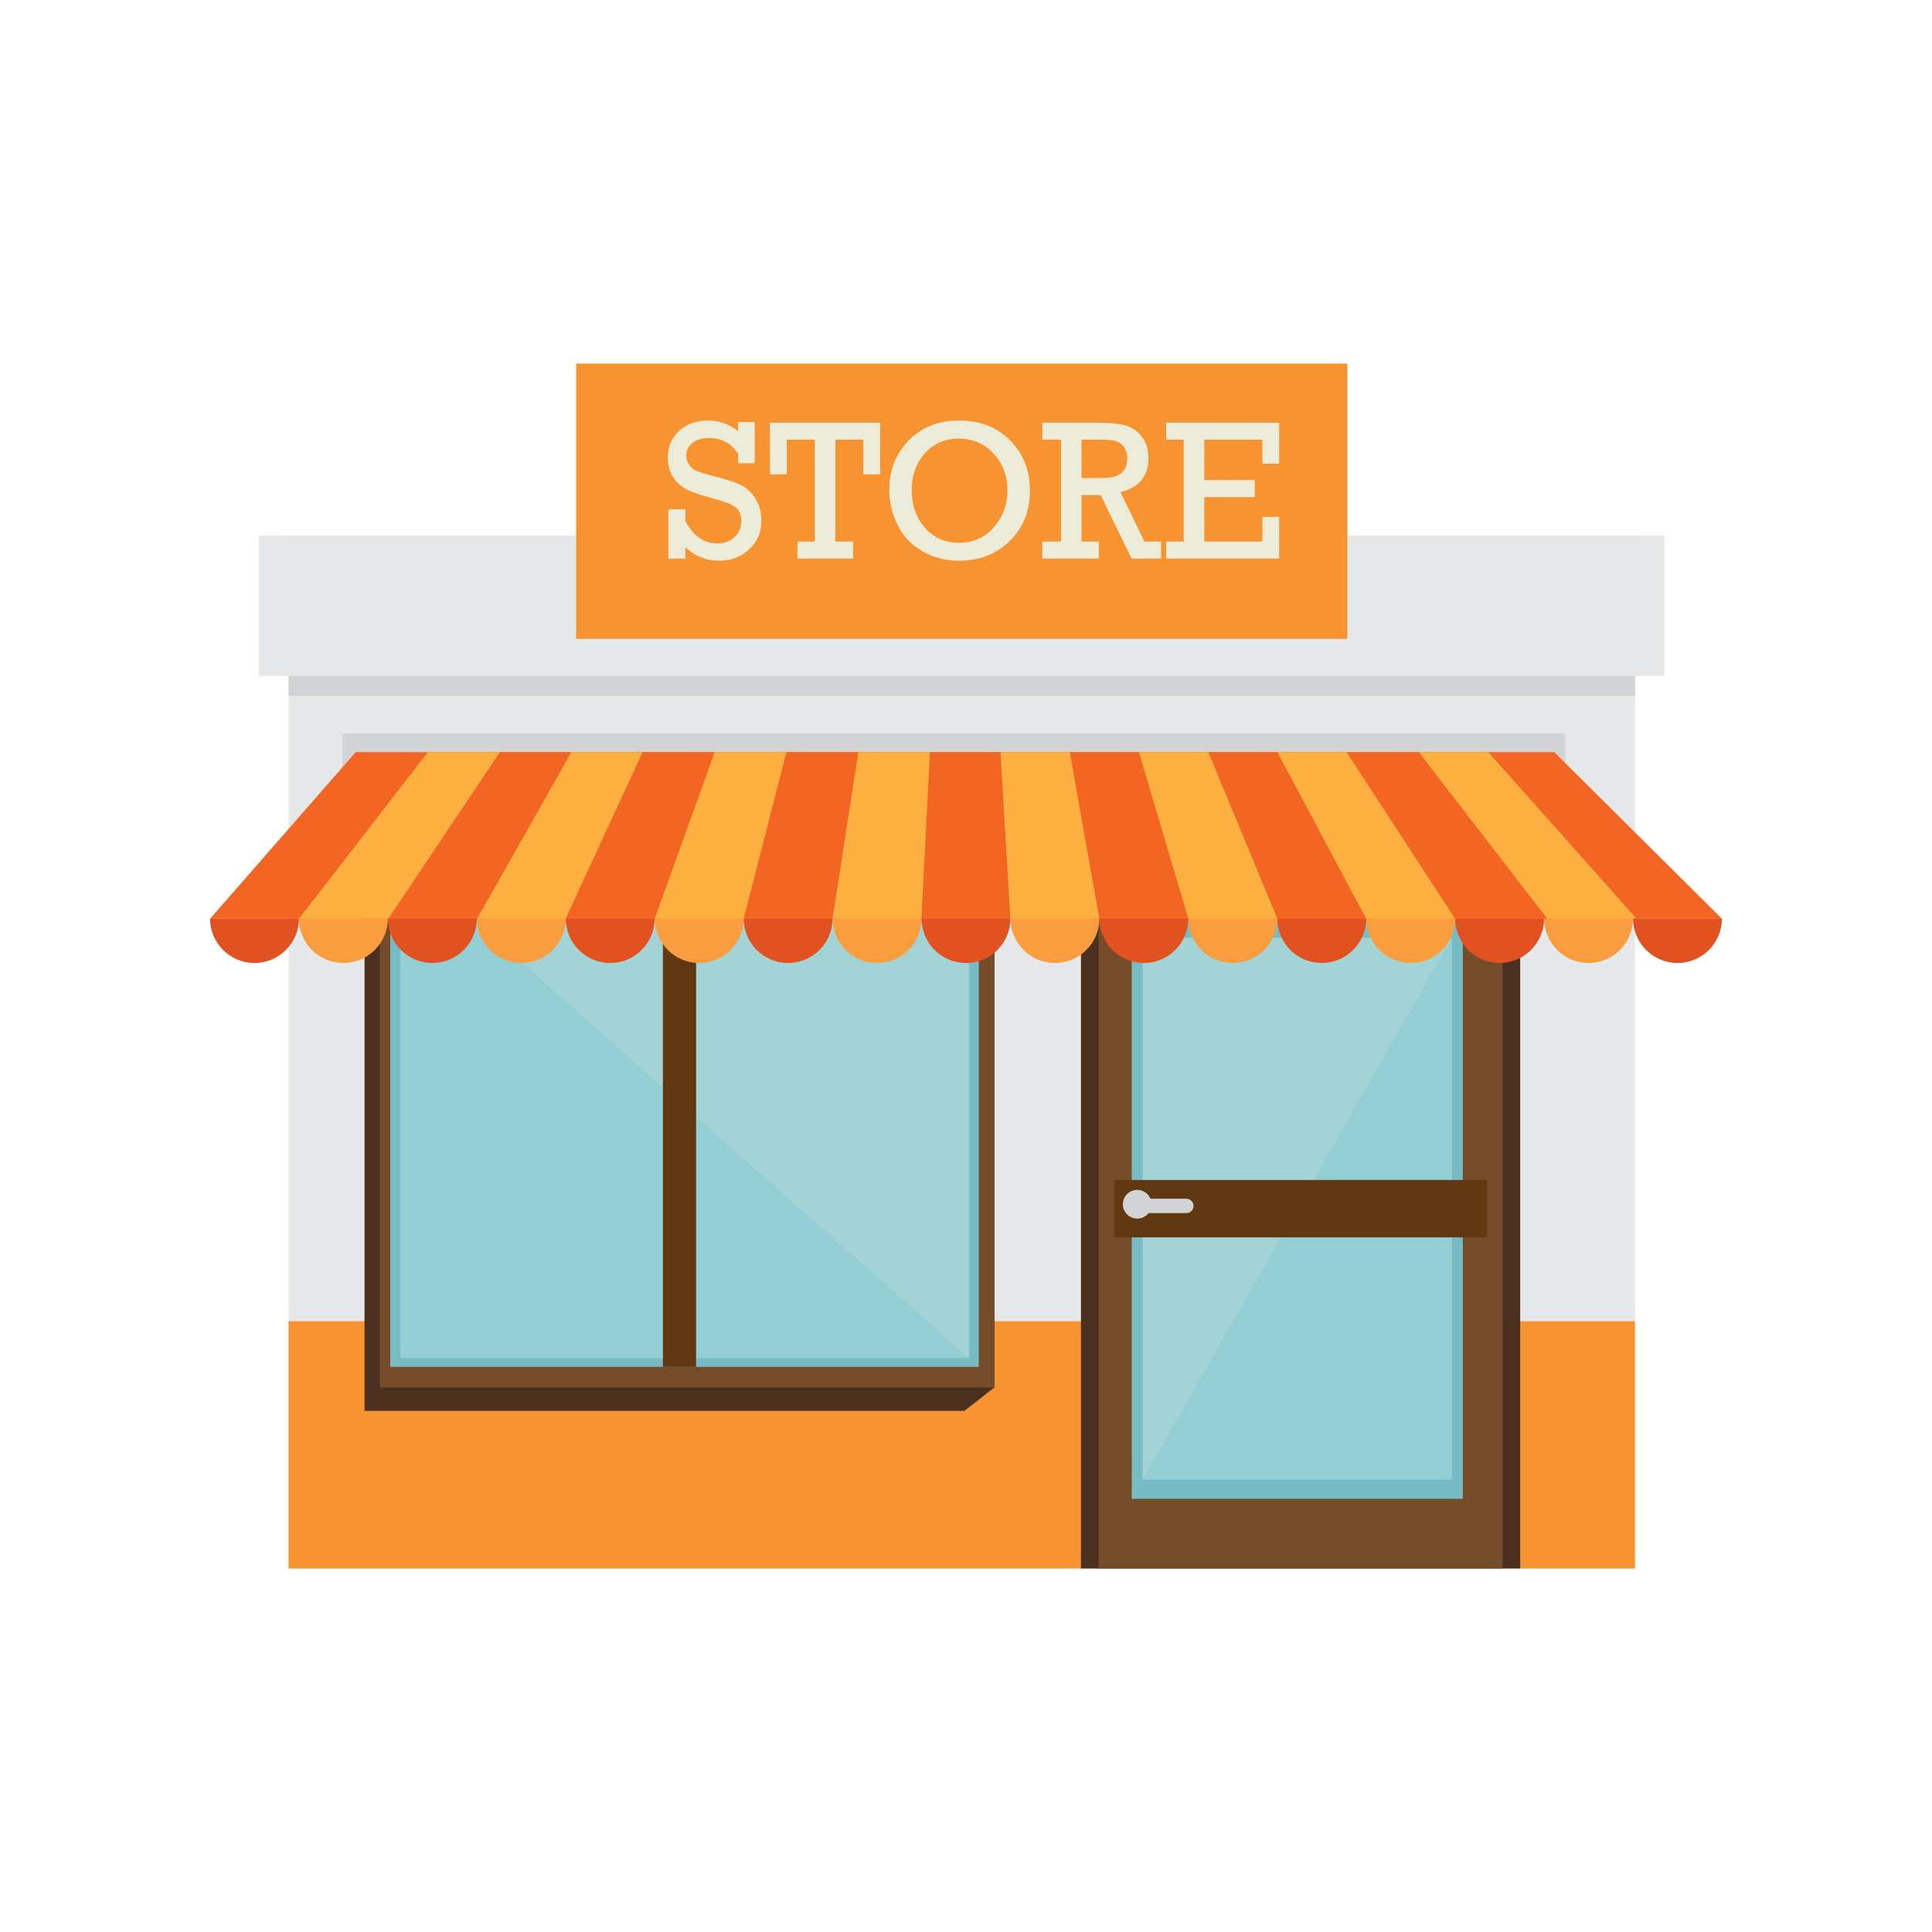
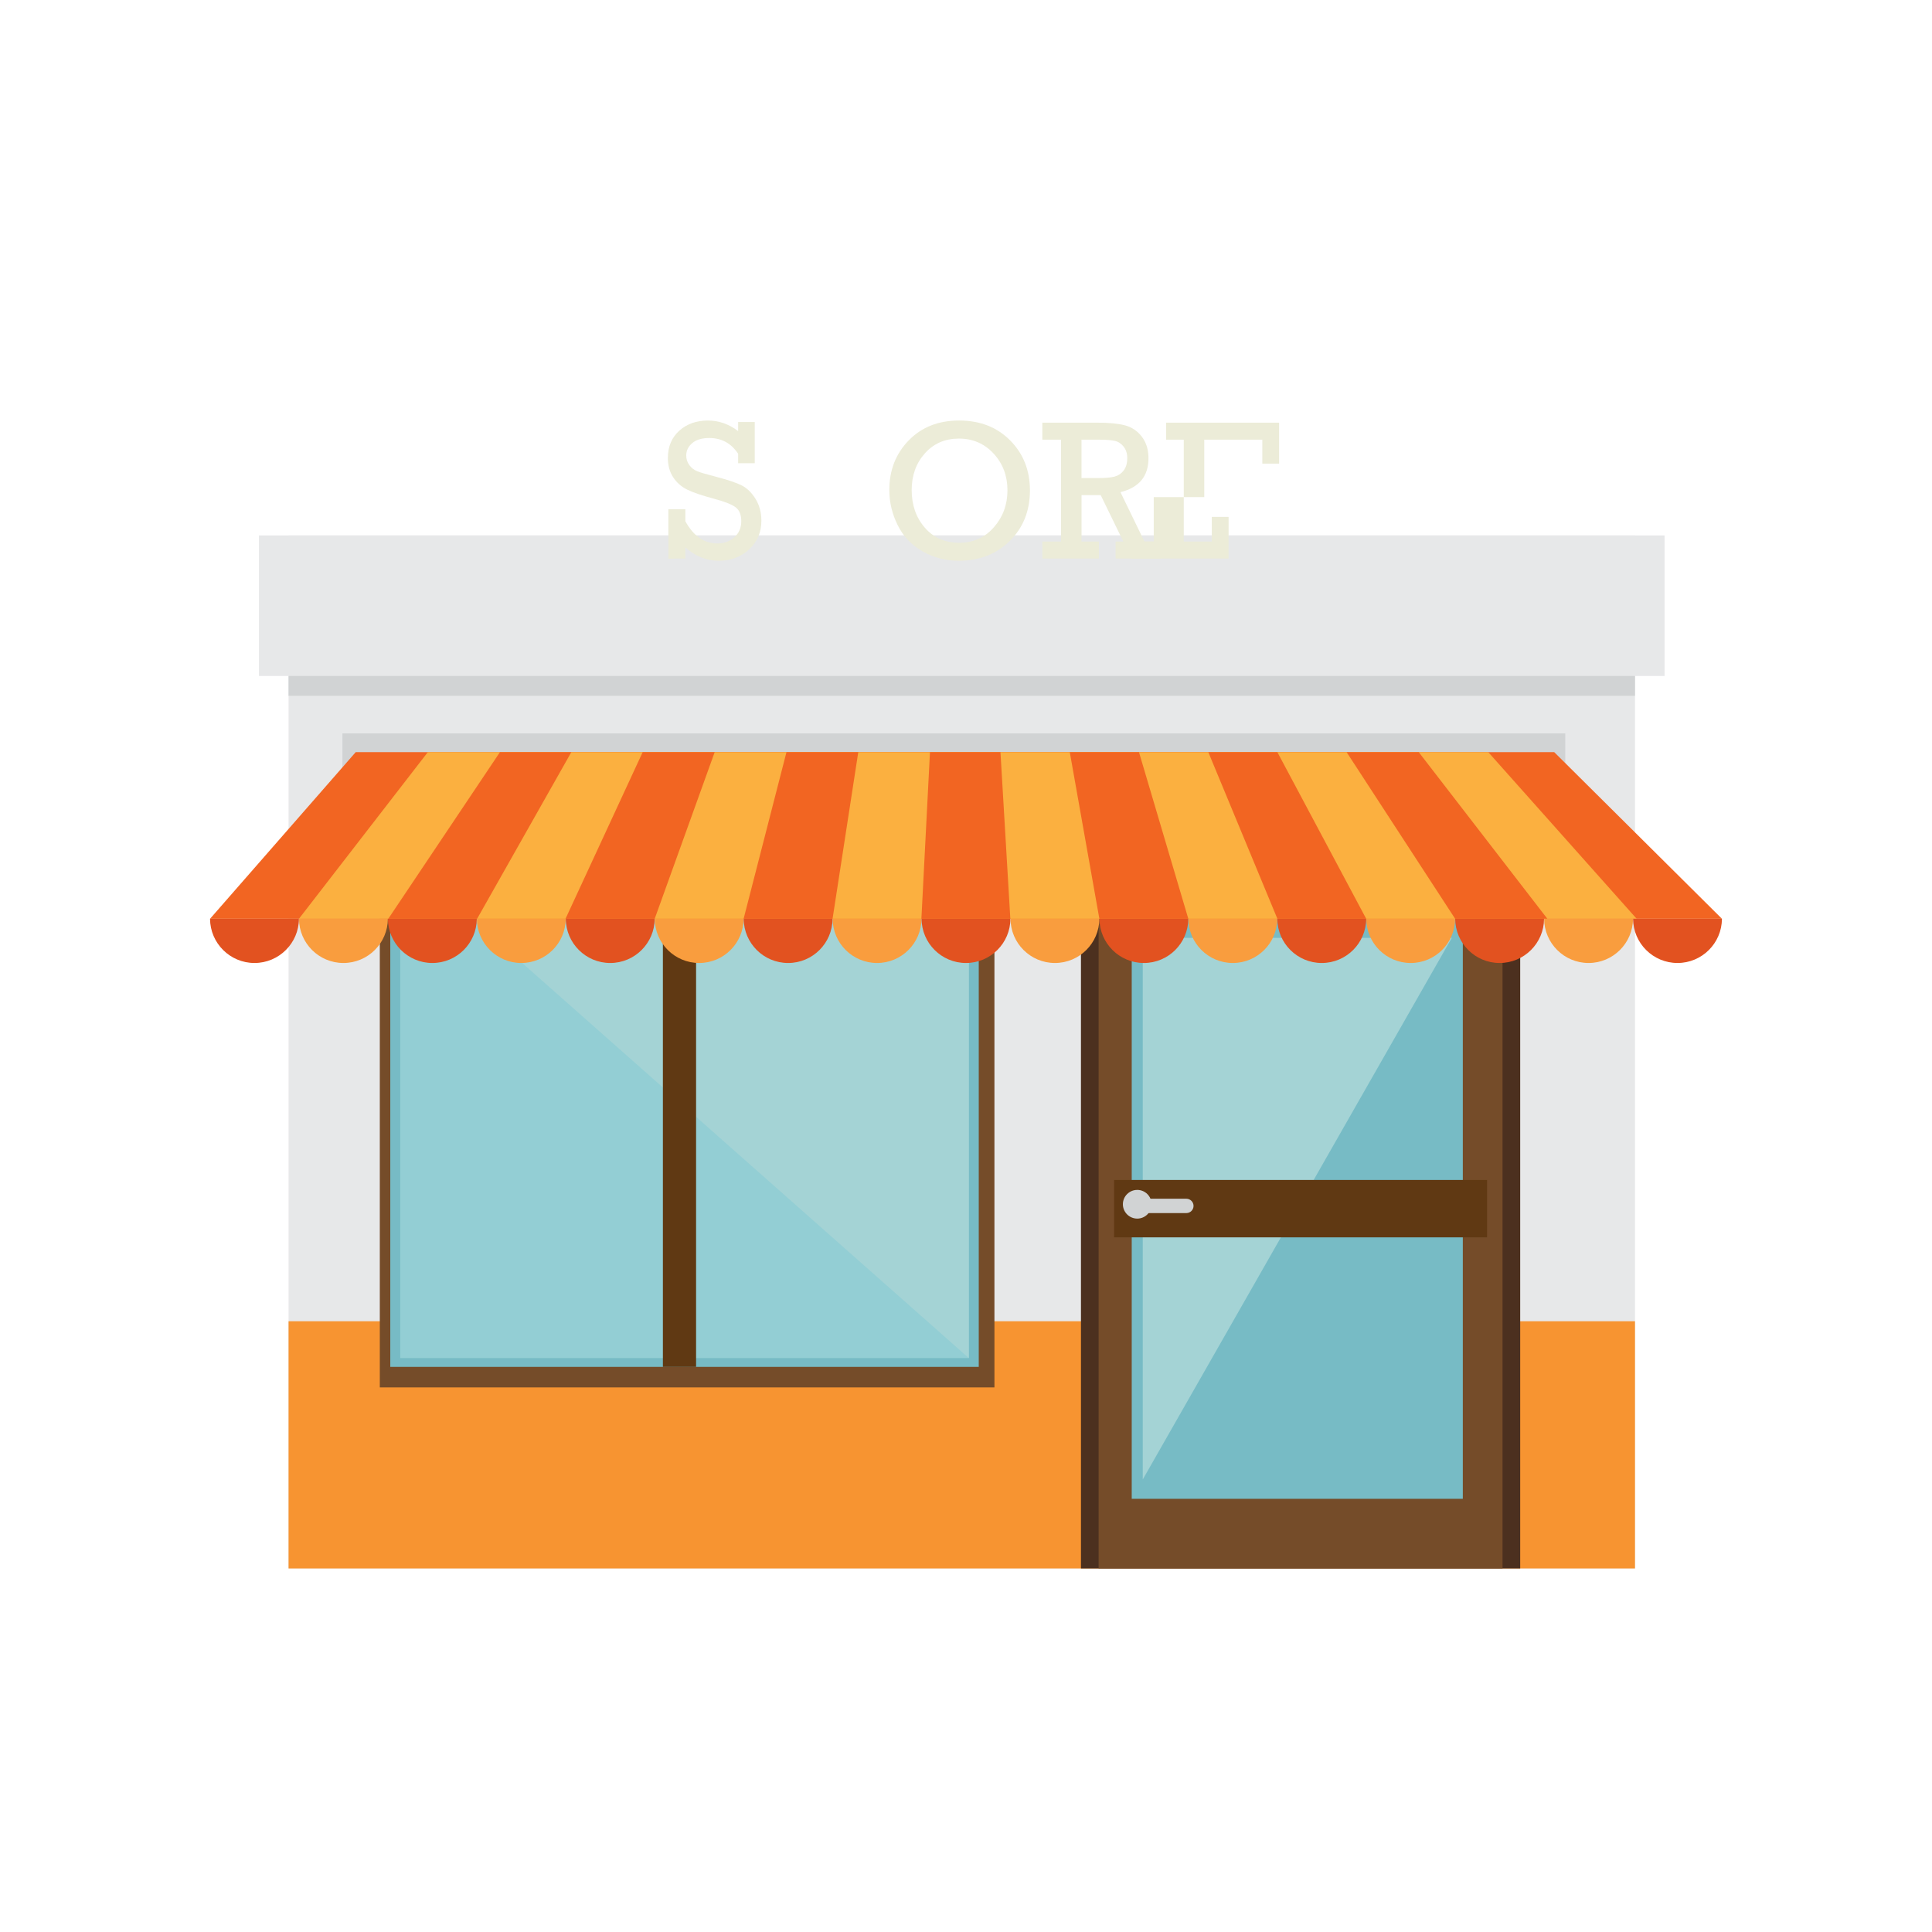
<svg xmlns="http://www.w3.org/2000/svg" version="1.1" id="Capa_1" x="0px" y="0px" width="425.2px" height="425.2px" viewBox="0 0 425.2 425.2" enable-background="new 0 0 425.2 425.2" xml:space="preserve">
  <g>
    <rect x="63.508" y="117.845" fill="#E7E8E9" width="296.324" height="227.343" />
    <rect x="56.992" y="117.845" fill="#E7E8E9" width="309.354" height="30.928" />
    <rect x="63.508" y="148.772" fill="#D1D3D4" width="296.324" height="4.371" />
    <rect x="63.508" y="290.783" fill="#F79431" width="296.324" height="54.404" />
    <rect x="237.9" y="186.823" fill="#4C301F" width="96.67" height="158.364" />
    <rect x="241.785" y="191.194" fill="#754C29" width="88.898" height="153.993" />
    <rect x="249.074" y="202.153" fill="#77BBC5" width="72.865" height="127.709" />
-     <rect x="251.502" y="206.409" fill="#93CED4" width="68.01" height="119.197" />
    <polygon fill="#A4D3D5" points="251.502,325.606 251.502,206.409 319.512,206.409  " />
    <rect x="245.189" y="259.689" fill="#603913" width="82.094" height="12.632" />
    <g>
-       <polygon fill="#4C301F" points="80.23,310.513 80.23,186.264 83.59,182.026 218.857,182.026 218.857,305.347 212.254,310.513       " />
      <rect x="83.59" y="182.026" fill="#754C29" width="135.268" height="123.32" />
      <rect x="85.896" y="186.264" fill="#77BBC5" width="129.512" height="114.564" />
      <rect x="88.086" y="188.202" fill="#93CED4" width="125.133" height="110.688" />
      <polygon fill="#A4D3D5" points="88.086,188.202 213.219,188.202 213.219,298.89   " />
      <rect x="145.891" y="186.264" fill="#603913" width="7.305" height="114.564" />
    </g>
    <path fill="#D1D3D4" d="M253.443,265.032c0,1.747-1.41,3.162-3.154,3.162c-1.746,0-3.162-1.415-3.162-3.162   c0-1.738,1.416-3.154,3.162-3.154C252.033,261.878,253.443,263.294,253.443,265.032z" />
    <path fill="#D1D3D4" d="M262.678,265.401c0,0.869-0.711,1.577-1.584,1.577h-9.227c-0.871,0-1.578-0.708-1.578-1.577l0,0   c0-0.873,0.707-1.581,1.578-1.581h9.227C261.967,263.82,262.678,264.528,262.678,265.401L262.678,265.401z" />
    <rect x="75.365" y="161.401" fill="#D1D3D4" width="269.123" height="8.258" />
    <polygon fill="#F26522" points="46.225,202.208 378.975,202.208 342.059,165.532 78.287,165.532  " />
    <polygon fill="#FBB040" points="65.791,202.208 360.203,202.208 327.541,165.532 94.158,165.532  " />
    <polygon fill="#F26522" points="85.451,202.208 340.549,202.208 312.24,165.532 110.029,165.532  " />
    <polygon fill="#FBB040" points="105.004,202.208 320.252,202.208 296.365,165.532 125.738,165.532  " />
    <polygon fill="#F26522" points="124.463,202.208 300.678,202.208 281.125,165.532 141.443,165.532  " />
    <polygon fill="#FBB040" points="144.086,202.208 281.133,202.208 265.928,165.532 157.289,165.532  " />
    <polygon fill="#F26522" points="163.656,202.208 261.529,202.208 250.668,165.532 173.09,165.532  " />
    <polygon fill="#FBB040" points="183.234,202.208 241.953,202.208 235.439,165.532 188.891,165.532  " />
    <polygon fill="#F26522" points="202.783,202.208 222.357,202.208 220.184,165.532 204.67,165.532  " />
    <path fill="#E25220" d="M46.225,202.208c0.033,5.377,4.4,9.729,9.783,9.729c5.385,0,9.752-4.352,9.783-9.729H46.225z" />
    <path fill="#F99D3E" d="M65.799,202.208c0.033,5.377,4.396,9.729,9.781,9.729c5.387,0,9.75-4.352,9.783-9.729H65.799z" />
    <path fill="#E25220" d="M85.373,202.208c0.029,5.377,4.396,9.729,9.781,9.729c5.387,0,9.75-4.352,9.783-9.729H85.373z" />
    <path fill="#F99D3E" d="M104.947,202.208c0.031,5.377,4.397,9.729,9.781,9.729c5.387,0,9.75-4.352,9.779-9.729H104.947z" />
    <path fill="#E25220" d="M124.523,202.208c0.03,5.377,4.395,9.729,9.78,9.729c5.386,0,9.75-4.352,9.783-9.729H124.523z" />
    <path fill="#F99D3E" d="M144.098,202.208c0.029,5.377,4.395,9.729,9.779,9.729c5.387,0,9.75-4.352,9.779-9.729H144.098z" />
    <path fill="#E25220" d="M163.672,202.208c0.029,5.377,4.393,9.729,9.779,9.729s9.75-4.352,9.779-9.729H163.672z" />
    <path fill="#F99D3E" d="M183.246,202.208c0.029,5.377,4.393,9.729,9.779,9.729s9.75-4.352,9.779-9.729H183.246z" />
    <path fill="#E25220" d="M202.82,202.208c0.029,5.377,4.393,9.729,9.779,9.729c5.385,0,9.75-4.352,9.779-9.729H202.82z" />
    <path fill="#F99D3E" d="M222.395,202.208c0.029,5.377,4.393,9.729,9.779,9.729c5.385,0,9.75-4.352,9.779-9.729H222.395z" />
    <path fill="#E25220" d="M241.965,202.208c0.033,5.377,4.396,9.729,9.783,9.729c5.385,0,9.748-4.352,9.781-9.729H241.965z" />
    <path fill="#F99D3E" d="M261.539,202.208c0.033,5.377,4.396,9.729,9.783,9.729c5.381,0,9.752-4.352,9.781-9.729H261.539z" />
    <path fill="#E25220" d="M281.113,202.208c0.029,5.377,4.396,9.729,9.783,9.729c5.381,0,9.752-4.352,9.781-9.729H281.113z" />
    <path fill="#F99D3E" d="M300.688,202.208c0.033,5.377,4.396,9.729,9.781,9.729c5.387,0,9.75-4.352,9.783-9.729H300.688z" />
    <path fill="#E25220" d="M320.26,202.208c0.033,5.377,4.398,9.729,9.783,9.729c5.383,0,9.754-4.352,9.779-9.729H320.26z" />
    <path fill="#F99D3E" d="M339.834,202.208c0.033,5.377,4.398,9.729,9.783,9.729c5.383,0,9.75-4.352,9.779-9.729H339.834z" />
    <path fill="#E25220" d="M359.408,202.208c0.033,5.377,4.396,9.729,9.783,9.729c5.383,0,9.746-4.352,9.779-9.729H359.408z" />
-     <rect x="126.803" y="80.013" fill="#F79431" width="169.728" height="60.595" />
    <g>
      <path fill="#ECECD8" d="M147.096,122.938v-10.861h3.742v2.646c1.793,3.255,4.137,4.882,7.033,4.882    c1.477,0,2.725-0.451,3.742-1.354c1.018-0.903,1.527-2.086,1.527-3.549c0-1.419-0.416-2.44-1.248-3.064s-2.402-1.244-4.711-1.86    c-2.68-0.717-4.666-1.395-5.957-2.032c-1.289-0.638-2.318-1.549-3.086-2.731c-0.768-1.184-1.15-2.584-1.15-4.205    c0-2.509,0.836-4.513,2.506-6.01c1.67-1.499,3.768-2.249,6.291-2.249c2.395,0,4.615,0.774,6.666,2.323v-2h3.656v9.075h-3.656    v-2.086c-1.533-2.308-3.648-3.462-6.344-3.462c-1.635,0-2.889,0.376-3.763,1.129c-0.875,0.753-1.313,1.652-1.313,2.699    c0,0.803,0.223,1.509,0.668,2.118c0.443,0.609,1.01,1.058,1.697,1.344c0.689,0.287,2.045,0.688,4.066,1.203    c2.639,0.686,4.553,1.326,5.742,1.922s2.215,1.588,3.076,2.979c0.859,1.392,1.289,2.99,1.289,4.797c0,2.554-0.9,4.662-2.699,6.325    c-1.799,1.664-4.025,2.496-6.678,2.496c-2.725,0-5.176-0.982-7.355-2.947v2.474H147.096z" />
-       <path fill="#ECECD8" d="M179.334,119.196V96.765h-6.172v7.635h-3.699V93.022h24.238v11.377h-3.699v-7.635h-6.15v22.432h3.893    v3.742h-12.238v-3.742H179.334z" />
      <path fill="#ECECD8" d="M195.723,107.841c0-4.345,1.42-7.979,4.258-10.904c2.84-2.925,6.539-4.388,11.098-4.388    c4.604,0,8.352,1.463,11.248,4.388s4.346,6.589,4.346,10.99c0,4.487-1.475,8.19-4.42,11.108    c-2.947,2.918-6.693,4.377-11.238,4.377c-2.896,0-5.559-0.692-7.99-2.076c-2.429-1.383-4.254-3.312-5.472-5.785    C196.332,113.077,195.723,110.508,195.723,107.841z M200.648,107.862c0,3.283,0.959,6.036,2.881,8.259s4.445,3.333,7.57,3.333    c3.098,0,5.643-1.136,7.635-3.408c1.994-2.273,2.99-4.987,2.99-8.141c0-3.184-1.016-5.875-3.043-8.076    c-2.029-2.2-4.578-3.301-7.646-3.301c-3.053,0-5.549,1.082-7.484,3.247C201.615,101.94,200.648,104.636,200.648,107.862z" />
      <path fill="#ECECD8" d="M233.51,119.196V96.765h-4.107v-3.742h12.152c2.537,0,4.551,0.197,6.043,0.592    c1.49,0.395,2.723,1.226,3.699,2.494c0.975,1.27,1.463,2.85,1.463,4.742c0,3.957-2.057,6.444-6.168,7.462l5.285,10.884h3.656    v3.742h-6.48l-6.811-13.979h-4.215v10.237h3.828v3.742h-12.453v-3.742H233.51z M238.027,105.217h3.527    c1.705,0,2.963-0.111,3.773-0.333c0.811-0.223,1.473-0.674,1.99-1.355c0.516-0.681,0.773-1.595,0.773-2.742    c0-0.975-0.262-1.799-0.785-2.473s-1.168-1.1-1.936-1.28c-0.768-0.179-1.939-0.269-3.516-0.269h-3.828V105.217z" />
-       <path fill="#ECECD8" d="M260.523,119.196V96.765h-3.871v-3.742h24.861v9.012h-3.699v-5.27h-12.775v8.903h11.119v3.742h-11.119    v9.786h12.775v-5.441h3.699v9.183h-24.861v-3.742H260.523z" />
+       <path fill="#ECECD8" d="M260.523,119.196V96.765h-3.871v-3.742h24.861v9.012h-3.699v-5.27h-12.775v8.903v3.742h-11.119    v9.786h12.775v-5.441h3.699v9.183h-24.861v-3.742H260.523z" />
    </g>
  </g>
</svg>